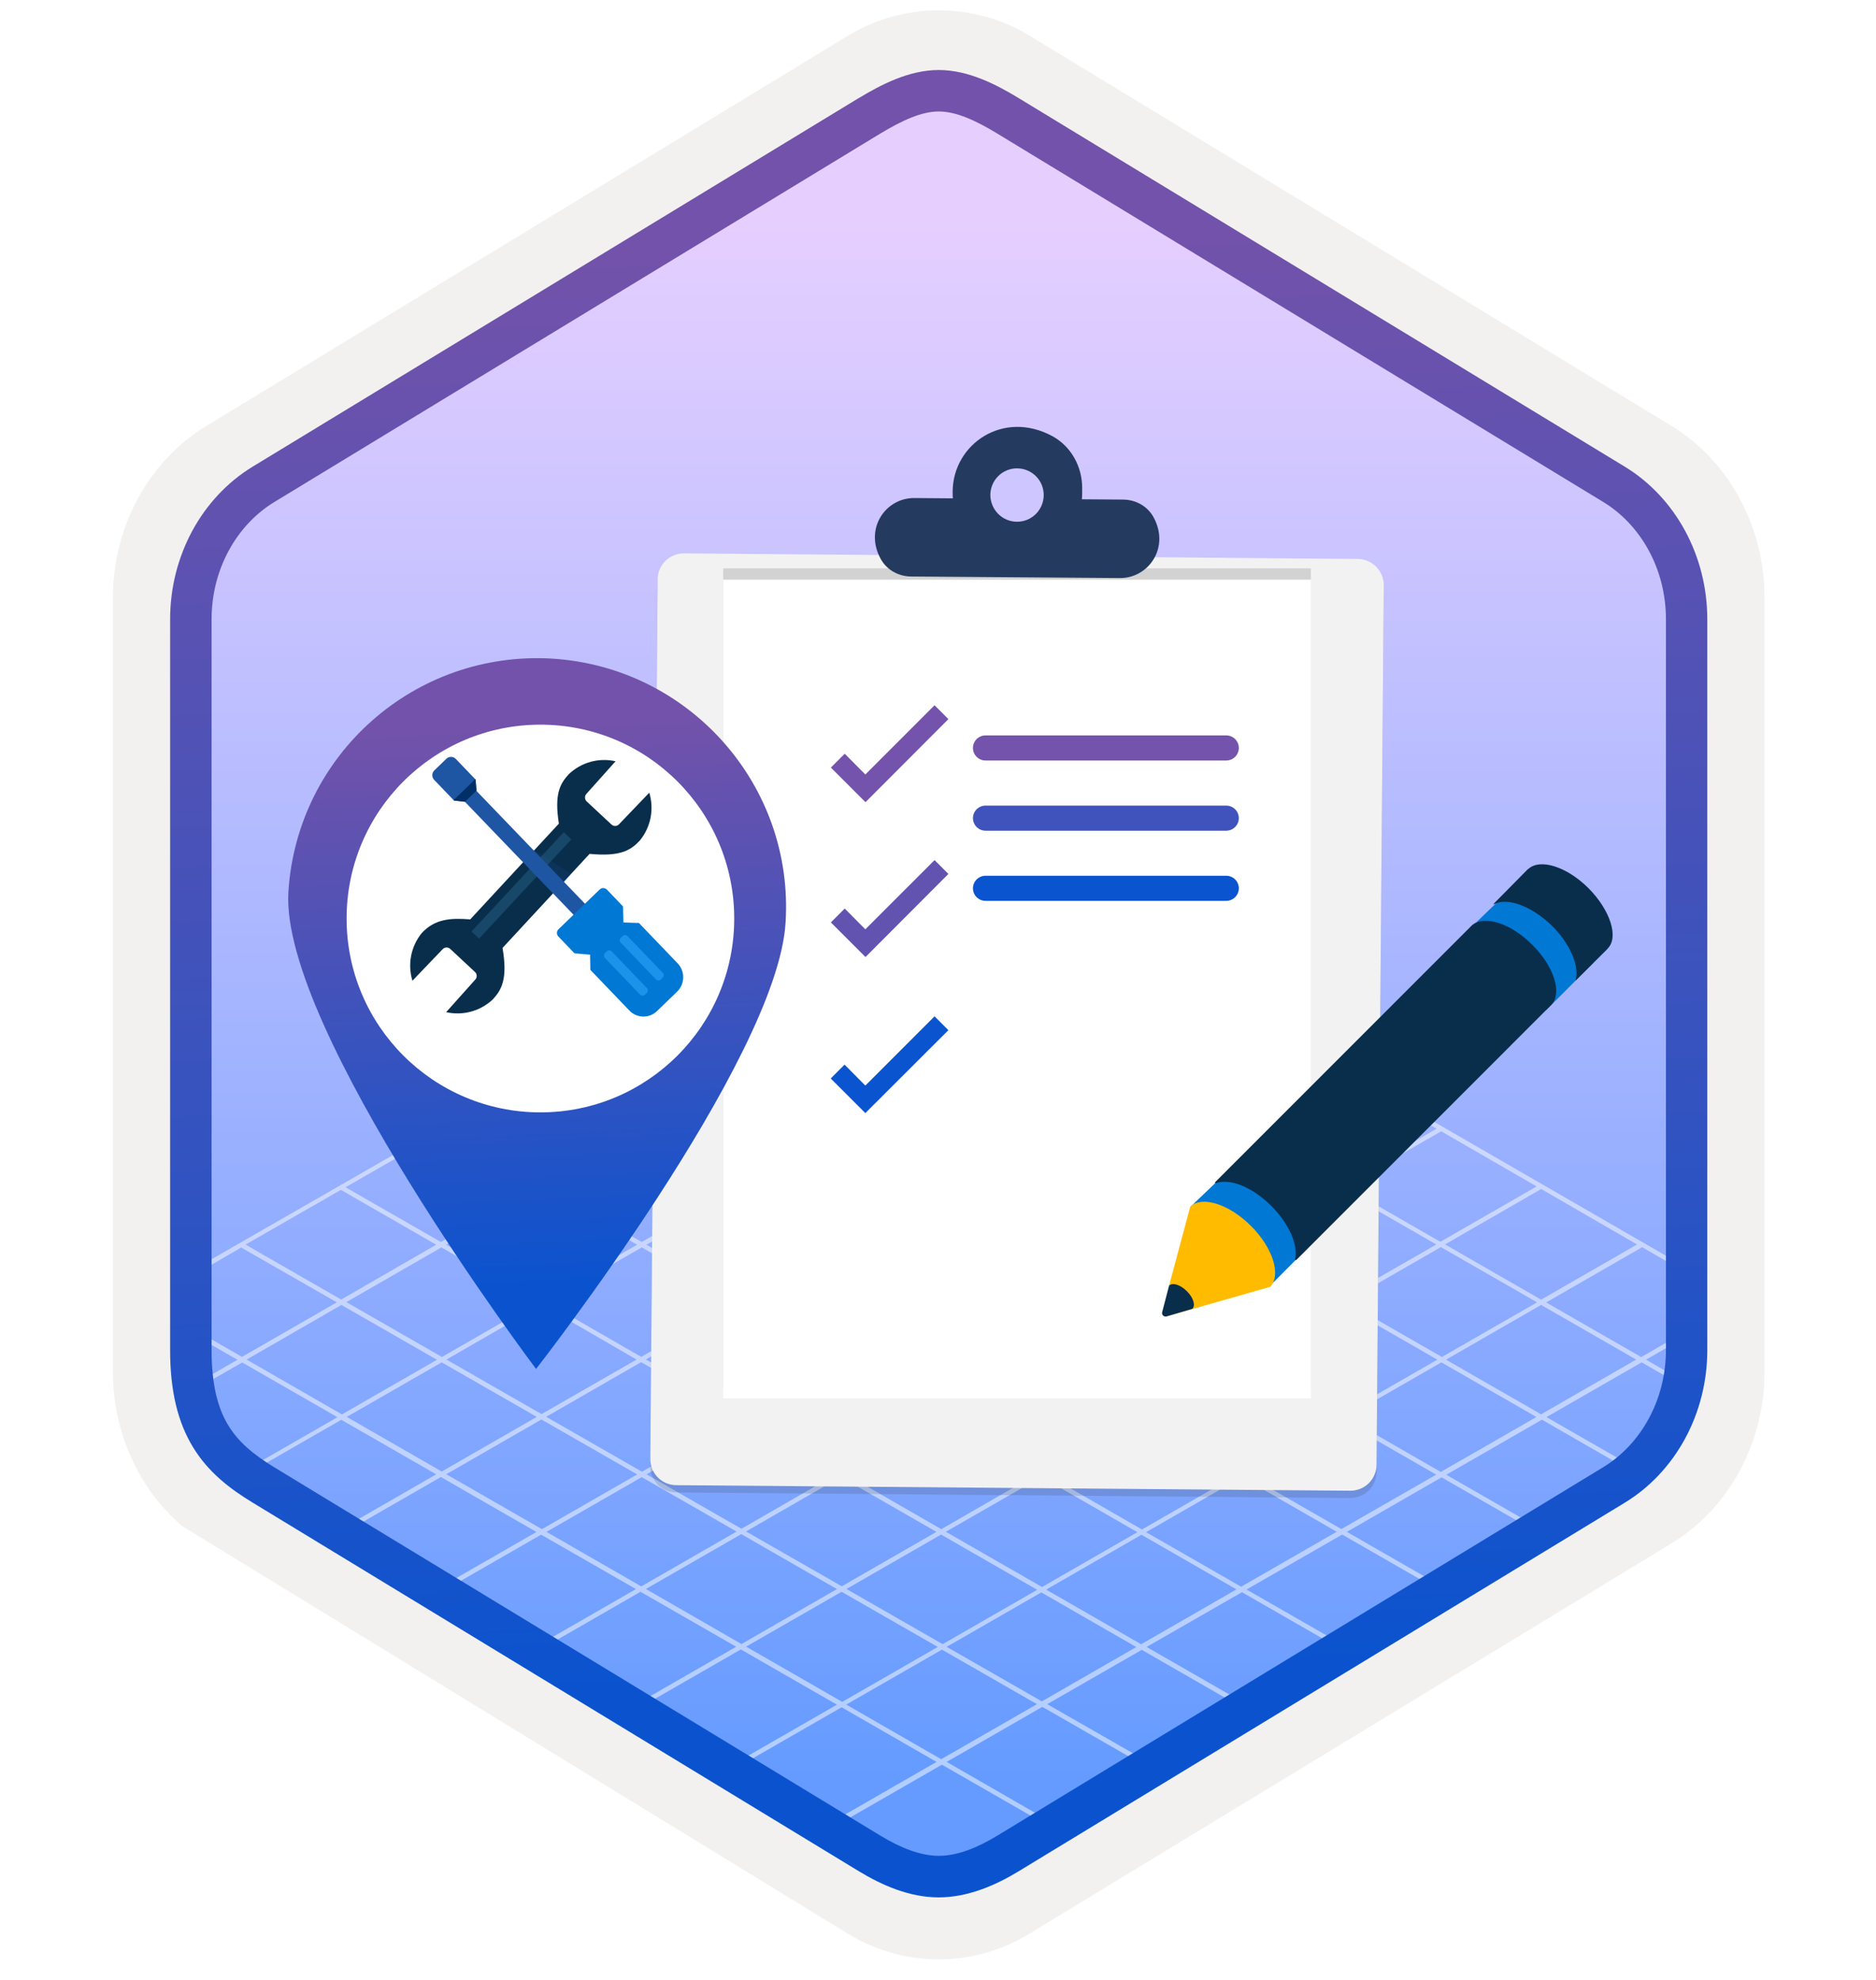
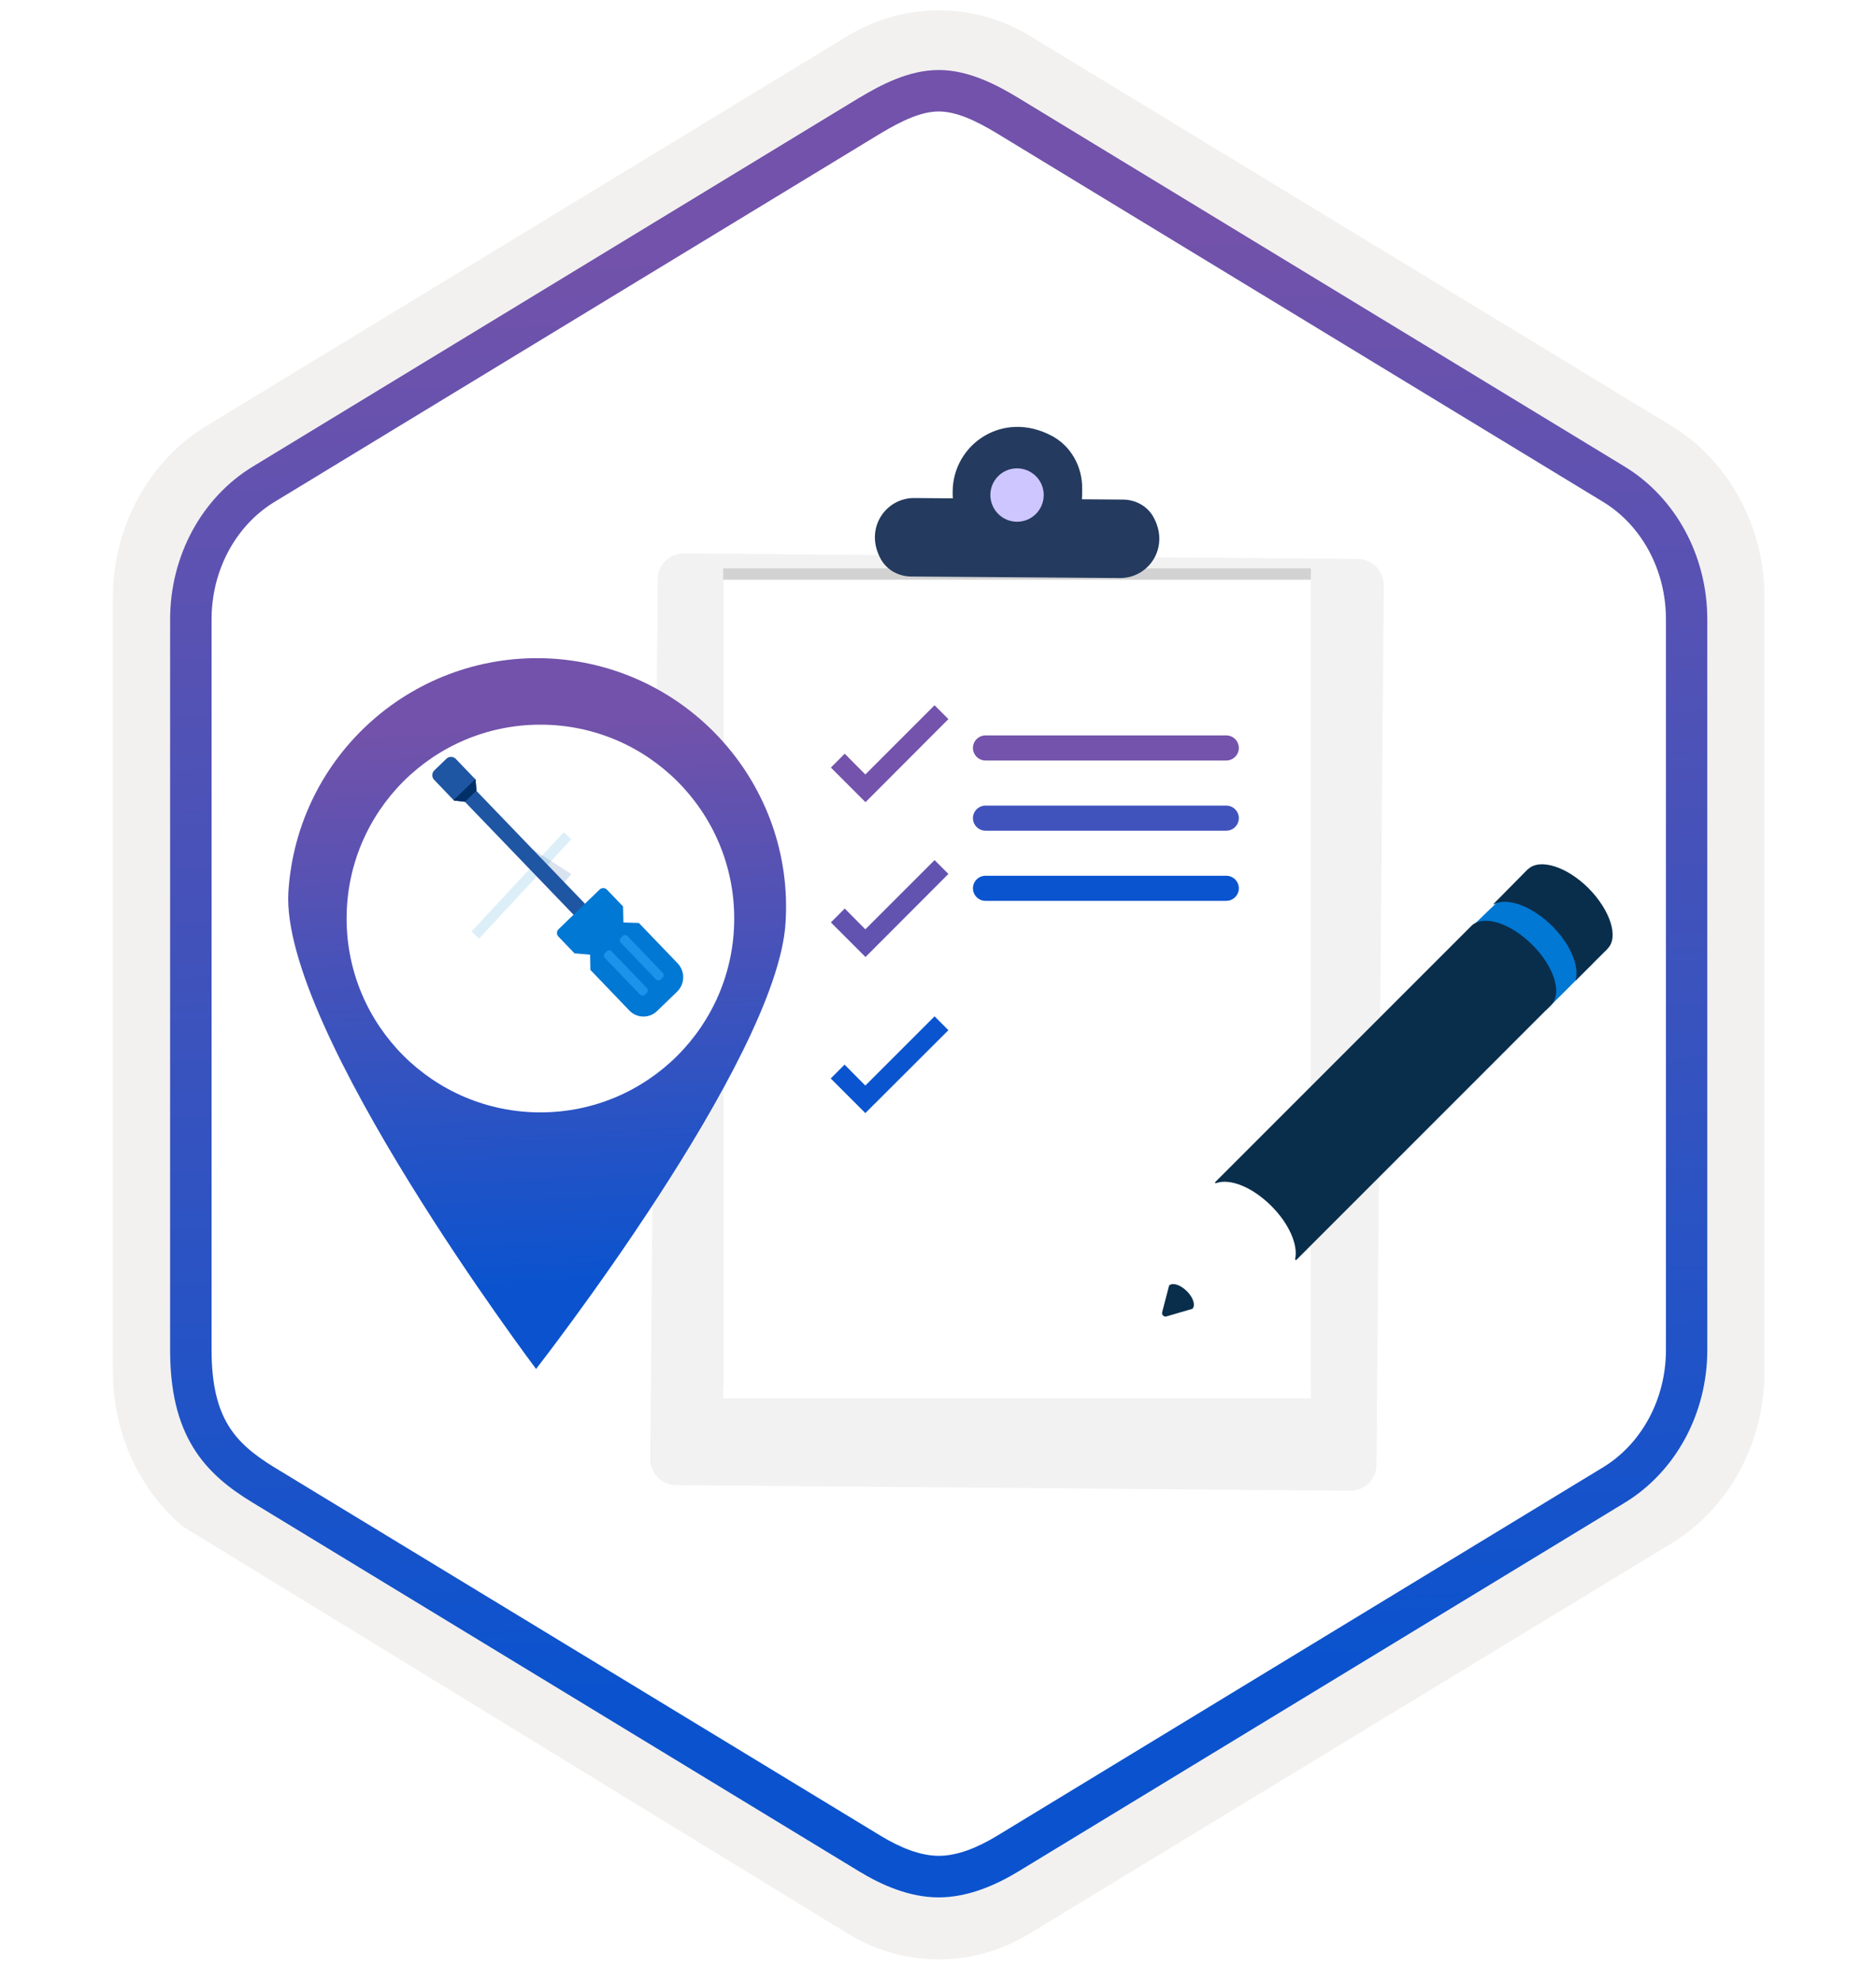
<svg xmlns="http://www.w3.org/2000/svg" width="181" height="191" viewBox="0 0 181 191" fill="none">
  <path d="M90.573 189.003C93.633 189.003 96.643 188.153 99.303 186.533L161.273 148.873C166.813 145.503 170.243 139.173 170.243 132.333V57.623C170.243 50.803 166.813 44.463 161.273 41.083L99.303 3.423C93.973 0.183 87.153 0.203 81.853 3.423L19.883 41.103C14.343 44.473 10.893 50.803 10.893 57.643V132.343C10.893 138.103 13.343 143.523 17.443 147.093V147.123L81.853 186.553C84.493 188.153 87.513 189.003 90.573 189.003ZM91.223 7.953C93.173 7.953 95.653 9.163 97.363 10.213L158.123 47.403C161.873 49.683 163.993 56.283 163.993 61.033L163.363 132.333C163.363 137.083 160.163 141.353 156.413 143.633L96.013 180.013C92.583 182.103 89.793 182.103 86.353 180.013L25.143 143.543C21.393 141.263 18.373 137.063 18.373 132.333V58.693C18.373 53.953 21.103 49.063 24.873 46.773L85.453 10.213C87.153 9.173 89.273 7.953 91.223 7.953Z" fill="#F2F1F0" />
-   <path fill-rule="evenodd" clip-rule="evenodd" d="M98.473 11.533C96.023 10.033 93.303 9.283 90.573 9.283C87.843 9.283 85.123 10.043 82.673 11.533L26.543 45.863C21.523 48.933 18.413 54.683 18.413 60.933V129.033C18.413 135.263 21.513 141.033 26.543 144.103L82.673 178.433C85.123 179.933 87.843 180.683 90.573 180.683C93.303 180.683 96.023 179.943 98.473 178.433L154.603 144.103C159.623 141.033 162.733 135.263 162.733 129.033V60.933C162.733 54.703 159.633 48.953 154.603 45.863L98.473 11.533Z" fill="url(#paint0_linear_824_37531)" />
  <g opacity="0.5">
-     <path d="M23.268 120.334L32.498 125.624L23.348 130.884L18.748 128.244V128.774L22.908 131.164L19.228 133.284L19.368 133.714L23.368 131.424L32.558 136.704L23.438 141.944L21.788 140.994L21.998 141.624L90.508 181.224L90.938 180.934L81.608 175.554L90.878 170.224L100.078 175.504L100.488 175.224L91.338 169.954L100.568 164.644L109.928 170.014L110.158 169.604L101.038 164.384L110.158 159.144L119.398 164.454L119.728 164.094L110.628 158.864L119.828 153.584L129.018 158.864L129.558 158.654L120.268 153.324L129.498 148.024L138.638 153.274L139.178 153.064L129.948 147.764L139.088 142.504L148.238 147.764L148.768 147.554L139.538 142.254L148.768 136.944L157.858 142.174L158.388 141.964L149.208 136.694L158.388 131.414L163.078 134.104V133.614L158.808 131.154L163.348 128.544V128.014L158.348 130.904L149.178 125.634L158.438 120.304L163.618 123.304V122.794L120.318 97.794L101.058 86.674L100.868 86.604L91.478 81.184L91.048 80.904L19.268 122.124V122.664L23.268 120.334ZM23.798 131.144L32.938 125.874L42.158 131.164L32.988 136.434L23.798 131.144ZM81.628 131.144L90.858 125.844L99.998 131.084L90.768 136.394L81.628 131.144ZM90.328 136.654L81.118 141.944L71.978 136.694L81.188 131.404L90.328 136.654ZM91.328 125.584L100.478 120.324L109.608 125.574L100.458 130.834L91.328 125.584ZM90.878 125.324L81.648 120.024L90.808 114.764L100.038 120.064L90.878 125.324ZM90.438 125.584L81.208 130.884L71.978 125.584L81.208 120.284L90.438 125.584ZM80.758 131.144L71.548 136.434L62.318 131.134L71.528 125.844L80.758 131.144ZM71.088 136.704L61.938 141.964L52.698 136.664L61.858 131.394L71.088 136.704ZM71.538 136.954L80.678 142.204L71.538 147.464L62.378 142.214L71.538 136.954ZM81.118 142.464L90.348 147.764L81.218 153.014L71.978 147.724L81.118 142.464ZM81.588 142.194L90.788 136.904L100.018 142.204L90.818 147.504L81.588 142.194ZM91.238 136.654L100.458 131.344L109.688 136.644L100.468 141.954L91.238 136.654ZM100.908 131.084L110.058 125.824L119.288 131.134L110.138 136.394L100.908 131.084ZM110.498 125.574L119.728 120.264L128.958 125.574L119.728 130.874L110.498 125.574ZM110.058 125.314L100.928 120.064L110.158 114.764L119.278 120.014L110.058 125.314ZM100.478 119.814L91.248 114.504L100.478 109.204L109.708 114.504L100.478 119.814ZM90.808 114.254L81.648 108.984L90.878 103.684L100.038 108.944L90.808 114.254ZM90.358 114.504L81.208 119.774L72.038 114.504L81.198 109.244L90.358 114.504ZM80.758 120.024L71.528 125.324L62.368 120.064L71.598 114.764L80.758 120.024ZM71.088 125.584L61.868 130.884L52.708 125.614L61.918 120.324L71.088 125.584ZM61.418 131.144L52.248 136.404L43.078 131.144L52.268 125.844L61.418 131.144ZM51.788 136.674L42.618 141.944L33.458 136.674L42.618 131.414L51.788 136.674ZM52.238 136.924L61.478 142.224L52.288 147.504L43.058 142.204L52.238 136.924ZM61.918 142.484L71.068 147.734L61.868 153.024L52.728 147.764L61.918 142.484ZM71.518 147.984L80.748 153.284L71.538 158.584L62.318 153.274L71.518 147.984ZM81.198 153.544L90.478 158.864L81.258 164.164L71.988 158.834L81.198 153.544ZM81.668 153.274L90.798 148.024L100.068 153.354L90.948 158.594L81.668 153.274ZM91.258 147.754L100.468 142.464L109.738 147.794L100.538 153.084L91.258 147.754ZM100.908 142.204L110.138 136.904L119.408 142.234L110.178 147.534L100.908 142.204ZM110.578 136.644L119.728 131.384L128.998 136.714L119.858 141.974L110.578 136.644ZM120.178 131.134L129.398 125.824L138.678 131.154L129.448 136.454L120.178 131.134ZM129.848 125.574L139.018 120.294L148.298 125.624L139.118 130.894L129.848 125.574ZM129.398 125.314L120.178 120.014L129.348 114.734L138.578 120.044L129.398 125.314ZM119.728 119.754L110.598 114.504L119.768 109.234L128.898 114.484L119.728 119.754ZM110.158 114.254L100.928 108.944L110.098 103.684L119.328 108.984L110.158 114.254ZM100.478 108.694L91.318 103.424L100.488 98.164L109.648 103.424L100.478 108.694ZM90.878 103.174L81.608 97.844L90.758 92.574L100.038 97.904L90.878 103.174ZM90.428 103.424L81.198 108.734L71.948 103.414L81.168 98.104L90.428 103.424ZM80.758 108.984L71.598 114.254L62.358 108.944L71.508 103.674L80.758 108.984ZM71.148 114.504L61.918 119.804L52.688 114.504L61.908 109.194L71.148 114.504ZM61.478 120.064L52.258 125.364L43.038 120.064L52.248 114.764L61.478 120.064ZM51.808 125.624L42.638 130.894L33.418 125.604L42.588 120.324L51.808 125.624ZM23.808 142.194L32.928 136.954L42.088 142.214L32.948 147.474L23.808 142.194ZM33.388 147.734L42.538 142.474L51.758 147.774L42.588 153.044L33.388 147.734ZM43.038 153.304L52.208 148.034L61.358 153.284L52.158 158.574L43.038 153.304ZM52.608 158.834L61.798 153.544L71.028 158.844L61.808 164.144L52.608 158.834ZM62.258 164.404L71.478 159.104L80.748 164.434L71.508 169.744L62.258 164.404ZM81.088 175.284L71.948 170.004L81.198 164.684L90.358 169.954L81.088 175.284ZM90.808 169.694L81.648 164.424L90.878 159.124L100.048 164.384L90.808 169.694ZM100.518 164.114L91.338 158.854L100.468 153.604L109.628 158.874L100.518 164.114ZM110.098 158.604L100.938 153.334L110.128 148.044L119.298 153.314L110.098 158.604ZM119.748 153.054L110.578 147.794L119.808 142.484L128.968 147.754L119.748 153.054ZM129.418 147.494L120.248 142.234L129.398 136.974L138.568 142.244L129.418 147.494ZM139.008 141.984L129.848 136.714L139.068 131.414L148.238 136.684L139.008 141.984ZM157.858 131.144L148.688 136.424L139.518 131.154L148.688 125.874L157.858 131.144ZM157.948 120.044L148.688 125.364L139.418 120.034L148.698 114.694L157.948 120.044ZM148.258 114.444L138.968 119.784L129.738 114.484L139.048 109.124L148.258 114.444ZM138.608 108.874L129.298 114.224L120.168 108.984L129.508 103.614L138.608 108.874ZM129.058 103.354L119.718 108.724L110.488 103.424L119.858 98.044L129.058 103.354ZM119.408 97.784L110.048 103.164L100.878 97.904L110.268 92.514L119.408 97.784ZM109.828 92.254L100.438 97.644L91.158 92.324L100.558 86.904L109.828 92.254ZM91.018 81.394L100.118 86.644L90.708 92.064L81.568 86.814L91.018 81.394ZM81.128 87.074L90.268 92.324L81.118 97.594L71.968 92.334L81.128 87.074ZM71.518 92.584L80.668 97.844L71.448 103.154L62.288 97.894L71.518 92.584ZM61.838 98.144L71.008 103.414L61.858 108.684L52.678 103.414L61.838 98.144ZM52.238 103.664L61.408 108.944L52.198 114.244L42.998 108.964L52.238 103.664ZM42.558 109.224L51.748 114.504L42.538 119.804L33.338 114.524L42.558 109.224ZM32.888 114.774L42.088 120.064L32.918 125.354L23.688 120.054L32.888 114.774Z" fill="white" />
+     <path d="M23.268 120.334L32.498 125.624L23.348 130.884L18.748 128.244V128.774L22.908 131.164L19.228 133.284L19.368 133.714L23.368 131.424L32.558 136.704L23.438 141.944L21.788 140.994L21.998 141.624L90.508 181.224L90.938 180.934L81.608 175.554L90.878 170.224L100.078 175.504L100.488 175.224L91.338 169.954L100.568 164.644L109.928 170.014L110.158 169.604L101.038 164.384L110.158 159.144L119.398 164.454L119.728 164.094L110.628 158.864L119.828 153.584L129.018 158.864L129.558 158.654L120.268 153.324L129.498 148.024L138.638 153.274L139.178 153.064L129.948 147.764L139.088 142.504L148.238 147.764L148.768 147.554L139.538 142.254L148.768 136.944L157.858 142.174L158.388 141.964L149.208 136.694L158.388 131.414L163.078 134.104V133.614L158.808 131.154L163.348 128.544V128.014L158.348 130.904L149.178 125.634L158.438 120.304L163.618 123.304V122.794L120.318 97.794L101.058 86.674L100.868 86.604L91.478 81.184L91.048 80.904L19.268 122.124V122.664L23.268 120.334ZM23.798 131.144L32.938 125.874L42.158 131.164L32.988 136.434L23.798 131.144ZM81.628 131.144L90.858 125.844L99.998 131.084L90.768 136.394L81.628 131.144ZM90.328 136.654L81.118 141.944L71.978 136.694L81.188 131.404L90.328 136.654ZM91.328 125.584L100.478 120.324L109.608 125.574L100.458 130.834L91.328 125.584ZM90.878 125.324L81.648 120.024L90.808 114.764L100.038 120.064L90.878 125.324ZM90.438 125.584L81.208 130.884L71.978 125.584L81.208 120.284L90.438 125.584ZM80.758 131.144L71.548 136.434L62.318 131.134L71.528 125.844L80.758 131.144ZM71.088 136.704L61.938 141.964L52.698 136.664L61.858 131.394L71.088 136.704ZM71.538 136.954L80.678 142.204L71.538 147.464L62.378 142.214L71.538 136.954ZM81.118 142.464L90.348 147.764L81.218 153.014L71.978 147.724L81.118 142.464ZM81.588 142.194L90.788 136.904L100.018 142.204L90.818 147.504L81.588 142.194ZM91.238 136.654L100.458 131.344L109.688 136.644L100.468 141.954L91.238 136.654ZM100.908 131.084L110.058 125.824L119.288 131.134L110.138 136.394L100.908 131.084ZM110.498 125.574L119.728 120.264L128.958 125.574L119.728 130.874L110.498 125.574ZM110.058 125.314L100.928 120.064L110.158 114.764L119.278 120.014L110.058 125.314ZM100.478 119.814L91.248 114.504L100.478 109.204L109.708 114.504L100.478 119.814ZM90.808 114.254L81.648 108.984L90.878 103.684L100.038 108.944L90.808 114.254ZM90.358 114.504L81.208 119.774L72.038 114.504L81.198 109.244L90.358 114.504ZM80.758 120.024L71.528 125.324L62.368 120.064L71.598 114.764L80.758 120.024ZM71.088 125.584L61.868 130.884L52.708 125.614L61.918 120.324L71.088 125.584ZM61.418 131.144L52.248 136.404L43.078 131.144L52.268 125.844L61.418 131.144ZM51.788 136.674L42.618 141.944L33.458 136.674L42.618 131.414L51.788 136.674ZM52.238 136.924L61.478 142.224L52.288 147.504L43.058 142.204L52.238 136.924ZM61.918 142.484L71.068 147.734L61.868 153.024L52.728 147.764L61.918 142.484ZM71.518 147.984L80.748 153.284L71.538 158.584L62.318 153.274L71.518 147.984ZM81.198 153.544L90.478 158.864L81.258 164.164L71.988 158.834L81.198 153.544ZM81.668 153.274L90.798 148.024L100.068 153.354L90.948 158.594L81.668 153.274ZM91.258 147.754L100.468 142.464L109.738 147.794L100.538 153.084L91.258 147.754ZM100.908 142.204L110.138 136.904L119.408 142.234L110.178 147.534L100.908 142.204ZM110.578 136.644L119.728 131.384L128.998 136.714L119.858 141.974L110.578 136.644ZM120.178 131.134L129.398 125.824L138.678 131.154L129.448 136.454L120.178 131.134ZM129.848 125.574L139.018 120.294L148.298 125.624L139.118 130.894L129.848 125.574ZM129.398 125.314L129.348 114.734L138.578 120.044L129.398 125.314ZM119.728 119.754L110.598 114.504L119.768 109.234L128.898 114.484L119.728 119.754ZM110.158 114.254L100.928 108.944L110.098 103.684L119.328 108.984L110.158 114.254ZM100.478 108.694L91.318 103.424L100.488 98.164L109.648 103.424L100.478 108.694ZM90.878 103.174L81.608 97.844L90.758 92.574L100.038 97.904L90.878 103.174ZM90.428 103.424L81.198 108.734L71.948 103.414L81.168 98.104L90.428 103.424ZM80.758 108.984L71.598 114.254L62.358 108.944L71.508 103.674L80.758 108.984ZM71.148 114.504L61.918 119.804L52.688 114.504L61.908 109.194L71.148 114.504ZM61.478 120.064L52.258 125.364L43.038 120.064L52.248 114.764L61.478 120.064ZM51.808 125.624L42.638 130.894L33.418 125.604L42.588 120.324L51.808 125.624ZM23.808 142.194L32.928 136.954L42.088 142.214L32.948 147.474L23.808 142.194ZM33.388 147.734L42.538 142.474L51.758 147.774L42.588 153.044L33.388 147.734ZM43.038 153.304L52.208 148.034L61.358 153.284L52.158 158.574L43.038 153.304ZM52.608 158.834L61.798 153.544L71.028 158.844L61.808 164.144L52.608 158.834ZM62.258 164.404L71.478 159.104L80.748 164.434L71.508 169.744L62.258 164.404ZM81.088 175.284L71.948 170.004L81.198 164.684L90.358 169.954L81.088 175.284ZM90.808 169.694L81.648 164.424L90.878 159.124L100.048 164.384L90.808 169.694ZM100.518 164.114L91.338 158.854L100.468 153.604L109.628 158.874L100.518 164.114ZM110.098 158.604L100.938 153.334L110.128 148.044L119.298 153.314L110.098 158.604ZM119.748 153.054L110.578 147.794L119.808 142.484L128.968 147.754L119.748 153.054ZM129.418 147.494L120.248 142.234L129.398 136.974L138.568 142.244L129.418 147.494ZM139.008 141.984L129.848 136.714L139.068 131.414L148.238 136.684L139.008 141.984ZM157.858 131.144L148.688 136.424L139.518 131.154L148.688 125.874L157.858 131.144ZM157.948 120.044L148.688 125.364L139.418 120.034L148.698 114.694L157.948 120.044ZM148.258 114.444L138.968 119.784L129.738 114.484L139.048 109.124L148.258 114.444ZM138.608 108.874L129.298 114.224L120.168 108.984L129.508 103.614L138.608 108.874ZM129.058 103.354L119.718 108.724L110.488 103.424L119.858 98.044L129.058 103.354ZM119.408 97.784L110.048 103.164L100.878 97.904L110.268 92.514L119.408 97.784ZM109.828 92.254L100.438 97.644L91.158 92.324L100.558 86.904L109.828 92.254ZM91.018 81.394L100.118 86.644L90.708 92.064L81.568 86.814L91.018 81.394ZM81.128 87.074L90.268 92.324L81.118 97.594L71.968 92.334L81.128 87.074ZM71.518 92.584L80.668 97.844L71.448 103.154L62.288 97.894L71.518 92.584ZM61.838 98.144L71.008 103.414L61.858 108.684L52.678 103.414L61.838 98.144ZM52.238 103.664L61.408 108.944L52.198 114.244L42.998 108.964L52.238 103.664ZM42.558 109.224L51.748 114.504L42.538 119.804L33.338 114.524L42.558 109.224ZM32.888 114.774L42.088 120.064L32.918 125.354L23.688 120.054L32.888 114.774Z" fill="white" />
  </g>
  <path fill-rule="evenodd" clip-rule="evenodd" d="M90.573 10.753C92.253 10.753 94.143 11.623 96.203 12.873L154.673 48.413C158.323 50.633 160.733 54.903 160.733 59.733V130.213C160.733 135.033 158.323 139.313 154.673 141.533L96.213 177.073C94.253 178.263 92.333 179.013 90.583 179.013C88.833 179.013 86.913 178.263 84.953 177.073L26.473 141.543C24.463 140.313 23.013 139.113 22.033 137.503C21.053 135.903 20.413 133.683 20.413 130.223V59.743C20.413 54.913 22.823 50.643 26.473 48.423L84.933 12.883C87.023 11.633 88.883 10.753 90.573 10.753ZM98.283 180.503L156.743 144.963C161.663 141.973 164.723 136.353 164.723 130.223V59.743C164.723 53.613 161.663 47.993 156.743 45.003L98.283 9.463C96.173 8.183 93.463 6.753 90.573 6.753C87.673 6.753 84.963 8.193 82.873 9.453H82.863L24.393 45.003C19.473 47.993 16.413 53.613 16.413 59.743V130.223C16.413 134.183 17.153 137.173 18.613 139.583C20.073 141.983 22.133 143.583 24.393 144.953L82.853 180.493C85.073 181.843 87.743 183.023 90.563 183.023C93.383 183.023 96.063 181.853 98.283 180.503Z" fill="url(#paint1_linear_824_37531)" />
-   <path opacity="0.15" d="M130.986 54.602L65.992 54.067C64.582 54.052 63.439 55.18 63.439 56.59L62.742 141.409C62.727 142.819 63.855 143.962 65.264 143.962L130.259 144.496C131.669 144.511 132.811 143.383 132.811 141.973L133.509 57.154C133.494 55.759 132.366 54.616 130.986 54.602Z" fill="#1F1D20" />
  <g filter="url(#filter0_d_824_37531)">
    <path d="M131.001 51.915L66.007 51.381C64.597 51.366 63.454 52.494 63.454 53.904L62.742 138.708C62.727 140.118 63.855 141.261 65.264 141.261L130.259 141.795C131.669 141.81 132.811 140.682 132.811 139.272L133.509 54.453C133.509 53.073 132.396 51.93 131.001 51.915Z" fill="#F2F2F2" />
  </g>
  <path opacity="0.15" d="M126.475 54.825H69.776V133.783H126.475V54.825Z" fill="#1F1D20" />
  <g filter="url(#filter1_d_824_37531)">
    <path d="M126.475 53.918H69.776V132.876H126.475V53.918Z" fill="white" />
  </g>
  <path fill-rule="evenodd" clip-rule="evenodd" d="M101.516 42.062C103.356 43.056 104.424 45.03 104.41 47.107V47.612C104.41 47.804 104.395 47.968 104.38 48.161L108.372 48.19C109.559 48.205 110.672 48.799 111.265 49.837C112.927 52.79 110.82 55.788 108.045 55.758L87.894 55.61C86.707 55.595 85.594 55.001 85 53.963C83.338 51.01 85.445 48.012 88.22 48.042L91.93 48.072C91.915 47.894 91.915 47.715 91.915 47.523V47.359C91.975 42.848 96.767 39.51 101.516 42.062Z" fill="#243A5E" />
  <path d="M98.103 50.327C99.528 50.342 100.685 49.199 100.7 47.774C100.715 46.35 99.573 45.193 98.148 45.178C96.724 45.163 95.566 46.305 95.551 47.73C95.551 49.154 96.679 50.312 98.103 50.327Z" fill="#CEC6FF" />
  <path d="M144.72 86.767L141.696 89.683L149.169 97.437L153.683 92.923L152.214 86.162L144.72 86.767Z" fill="#0078D4" />
-   <path d="M117.938 113.462L114.914 116.357L122.473 124.089L126.815 119.726L125.368 112.944L117.938 113.462Z" fill="#0078D4" />
  <path d="M153.272 85.687C151.177 83.592 148.585 82.771 147.441 83.83H147.419L144.115 87.177C144.093 87.199 144.115 87.242 144.158 87.221C145.41 86.529 147.786 87.393 149.752 89.316C151.523 91.087 152.387 93.203 152.019 94.521C152.019 94.564 152.041 94.585 152.063 94.542L155.086 91.54L155.108 91.519C155.108 91.519 155.108 91.519 155.108 91.497L155.13 91.475C156.188 90.395 155.367 87.804 153.272 85.687Z" fill="#092E4C" />
  <path d="M147.829 91.13C145.756 89.056 143.207 88.236 142.02 89.251L117.247 114.024C117.203 114.067 117.247 114.153 117.311 114.132C118.629 113.635 120.81 114.477 122.668 116.335C124.396 118.062 125.259 120.114 124.957 121.453C124.935 121.518 125.043 121.583 125.087 121.518L149.708 96.896C150.724 95.752 149.924 93.203 147.829 91.13Z" fill="#092E4C" />
-   <path d="M120.702 118.258C118.564 116.12 115.951 115.32 114.828 116.4V116.422L112.798 124.003C113.122 123.679 113.316 124.262 113.921 124.867C114.547 125.471 114.309 125.364 113.985 125.687L112.538 126.983L122.538 124.132C123.64 123.009 122.819 120.374 120.702 118.258Z" fill="#FFBB00" />
  <path d="M114.504 124.542C113.899 123.938 113.143 123.679 112.797 124.003L112.128 126.573C112.063 126.832 112.301 127.048 112.538 126.983L115.044 126.249C115.368 125.925 115.13 125.147 114.504 124.542Z" fill="#092E4C" />
  <g filter="url(#filter2_d_824_37531)">
    <path d="M53.291 61.532C40.034 60.73 28.661 70.777 27.824 84.034C27.021 97.291 51.721 130.049 51.721 130.049C51.721 130.049 74.99 100.256 75.793 86.999C76.63 73.777 66.548 62.37 53.291 61.532Z" fill="url(#paint2_linear_824_37531)" />
  </g>
  <g filter="url(#filter3_d_824_37531)">
    <path d="M52.14 104.3C62.467 104.3 70.839 95.927 70.839 85.601C70.839 75.274 62.467 66.902 52.14 66.902C41.814 66.902 33.441 75.274 33.441 85.601C33.441 95.927 41.814 104.3 52.14 104.3Z" fill="white" />
  </g>
-   <path d="M48.486 91.438L56.886 82.365C59.863 82.65 60.859 82.018 61.738 81.07C62.255 80.436 62.609 79.683 62.767 78.88C62.924 78.076 62.882 77.246 62.643 76.463L59.721 79.513C59.627 79.612 59.498 79.669 59.363 79.672C59.227 79.676 59.096 79.627 58.996 79.534L57.802 78.421L56.607 77.308C56.508 77.215 56.448 77.087 56.442 76.951C56.436 76.815 56.484 76.682 56.574 76.581L59.391 73.432C58.595 73.251 57.766 73.27 56.978 73.487C56.191 73.704 55.47 74.113 54.879 74.677C53.989 75.639 53.485 76.653 53.921 79.447L45.367 88.686C43.474 88.53 41.949 88.644 40.697 89.996C40.179 90.631 39.826 91.383 39.668 92.186C39.51 92.99 39.553 93.82 39.792 94.603L42.714 91.552C42.807 91.454 42.936 91.397 43.072 91.393C43.207 91.389 43.339 91.439 43.438 91.531L44.633 92.645L45.828 93.758C45.927 93.851 45.986 93.979 45.992 94.115C45.998 94.251 45.951 94.384 45.861 94.485L43.044 97.633C43.823 97.808 44.633 97.794 45.405 97.591C46.178 97.387 46.89 97.001 47.482 96.465C48.429 95.493 48.988 94.397 48.486 91.438Z" fill="#092E4C" />
  <path opacity="0.2" d="M54.39 80.279L55.124 80.961L46.223 90.536L45.489 89.854L54.39 80.279Z" fill="#53B1E0" />
  <path opacity="0.17" d="M51.403 81.923L55.109 84.312L53.63 86.112L51.403 81.923Z" fill="#1F56A3" />
  <path d="M44.856 77.343L45.959 76.281L56.726 87.471L55.623 88.533L44.856 77.343Z" fill="#1F56A3" />
  <path d="M65.411 92.956L61.642 89.03L60.147 88.982L60.114 87.437L58.554 85.811C58.507 85.765 58.452 85.728 58.39 85.703C58.329 85.678 58.264 85.665 58.198 85.666C58.132 85.666 58.066 85.68 58.005 85.705C57.944 85.731 57.889 85.768 57.843 85.815L55.815 87.775L55.816 87.777L55.814 87.775L53.884 89.639C53.791 89.73 53.736 89.854 53.734 89.985C53.732 90.115 53.781 90.241 53.871 90.335L55.431 91.961L56.932 92.087L56.959 93.553L60.727 97.48C60.898 97.658 61.103 97.801 61.329 97.9C61.555 98 61.799 98.053 62.046 98.058C62.293 98.063 62.539 98.019 62.769 97.928C62.999 97.838 63.209 97.703 63.387 97.531L64.316 96.634L64.299 96.617L64.317 96.634L65.293 95.691C65.669 95.343 65.894 94.86 65.916 94.348C65.938 93.836 65.756 93.335 65.411 92.956V92.956Z" fill="#0078D4" />
  <path d="M43.978 73.207C43.92 73.146 43.85 73.097 43.772 73.063C43.695 73.029 43.611 73.01 43.526 73.009C43.442 73.007 43.358 73.022 43.279 73.053C43.2 73.084 43.128 73.13 43.067 73.189L41.906 74.311C41.783 74.43 41.712 74.593 41.709 74.764C41.706 74.936 41.77 75.102 41.889 75.225L43.805 77.222L44.871 77.343L45.974 76.278L45.88 75.189L43.978 73.207Z" fill="#1F56A3" />
  <path d="M43.763 77.178L43.806 77.222L44.871 77.342L45.974 76.277L45.881 75.189L45.853 75.159L43.763 77.178Z" fill="#003067" />
  <path d="M62.417 95.313C62.478 95.376 62.511 95.461 62.509 95.548C62.508 95.636 62.471 95.719 62.408 95.78L62.225 95.958C62.194 95.988 62.157 96.011 62.117 96.027C62.076 96.043 62.033 96.05 61.99 96.05C61.947 96.049 61.904 96.04 61.865 96.022C61.825 96.005 61.789 95.98 61.759 95.949L58.356 92.402C58.295 92.339 58.262 92.254 58.264 92.167C58.265 92.079 58.302 91.996 58.365 91.935L58.549 91.757C58.58 91.727 58.616 91.704 58.657 91.688C58.697 91.672 58.74 91.664 58.783 91.665C58.826 91.666 58.869 91.675 58.908 91.692C58.948 91.71 58.984 91.735 59.014 91.766L62.417 95.313Z" fill="#1B93EB" />
  <path d="M63.945 93.838C64.005 93.901 64.038 93.986 64.037 94.073C64.035 94.161 63.999 94.244 63.937 94.305L63.752 94.483C63.721 94.513 63.684 94.536 63.644 94.552C63.604 94.568 63.561 94.576 63.518 94.575C63.475 94.574 63.432 94.565 63.392 94.547C63.353 94.53 63.317 94.505 63.287 94.474L59.885 90.928C59.825 90.865 59.792 90.78 59.793 90.693C59.795 90.606 59.831 90.522 59.894 90.461L60.078 90.284C60.109 90.254 60.145 90.231 60.186 90.215C60.226 90.199 60.269 90.191 60.312 90.192C60.355 90.193 60.398 90.202 60.437 90.22C60.477 90.237 60.513 90.262 60.543 90.293L63.945 93.838Z" fill="#1B93EB" />
  <path d="M91.503 69.365L90.168 68.029L83.489 74.708L81.501 72.704L80.165 74.04L83.504 77.379L91.503 69.365Z" fill="#7353AB" />
  <path d="M91.503 84.3L90.168 82.965L83.489 89.643L81.501 87.64L80.165 88.975L83.504 92.314L91.503 84.3Z" fill="#6253B0" />
  <path d="M91.503 99.371L90.167 98.036L83.489 104.714L81.486 102.695L80.15 104.031L83.489 107.37L91.503 99.371Z" fill="#0B54CF" />
  <path d="M119.525 78.923C119.525 78.6 119.397 78.291 119.169 78.064C118.941 77.836 118.632 77.708 118.31 77.708H95.086C94.764 77.708 94.455 77.836 94.227 78.064C93.999 78.291 93.871 78.6 93.871 78.923C93.873 79.244 94.002 79.55 94.23 79.777C94.458 80.003 94.765 80.13 95.086 80.13H118.31C118.63 80.13 118.938 80.003 119.166 79.777C119.393 79.55 119.522 79.244 119.525 78.923V78.923Z" fill="#4053BC" />
  <path d="M119.525 85.682C119.522 85.361 119.393 85.054 119.166 84.828C118.938 84.602 118.63 84.475 118.31 84.475H95.086C94.765 84.475 94.458 84.602 94.23 84.828C94.002 85.054 93.873 85.361 93.871 85.682C93.871 86.004 93.999 86.314 94.227 86.541C94.455 86.769 94.764 86.897 95.086 86.897H118.31C118.632 86.897 118.941 86.769 119.169 86.541C119.397 86.314 119.525 86.004 119.525 85.682Z" fill="#0B54CF" />
  <path d="M118.31 70.938H95.086C94.927 70.938 94.769 70.969 94.621 71.03C94.474 71.091 94.34 71.18 94.227 71.293C94.114 71.406 94.025 71.54 93.964 71.688C93.903 71.835 93.871 71.993 93.871 72.153C93.873 72.473 94.002 72.78 94.23 73.006C94.457 73.232 94.765 73.359 95.086 73.359H118.31C118.63 73.359 118.938 73.232 119.166 73.006C119.393 72.78 119.522 72.473 119.525 72.153C119.525 71.83 119.397 71.521 119.169 71.293C118.941 71.066 118.632 70.938 118.31 70.938V70.938Z" fill="#7353AB" />
  <defs>
    <filter id="filter0_d_824_37531" x="58.742" y="49.381" width="78.767" height="98.414" filterUnits="userSpaceOnUse" color-interpolation-filters="sRGB">
      <feFlood flood-opacity="0" result="BackgroundImageFix" />
      <feColorMatrix in="SourceAlpha" type="matrix" values="0 0 0 0 0 0 0 0 0 0 0 0 0 0 0 0 0 0 127 0" result="hardAlpha" />
      <feOffset dy="2" />
      <feGaussianBlur stdDeviation="2" />
      <feComposite in2="hardAlpha" operator="out" />
      <feColorMatrix type="matrix" values="0 0 0 0 0 0 0 0 0 0 0 0 0 0 0 0 0 0 0.25 0" />
      <feBlend mode="normal" in2="BackgroundImageFix" result="effect1_dropShadow_824_37531" />
      <feBlend mode="normal" in="SourceGraphic" in2="effect1_dropShadow_824_37531" result="shape" />
    </filter>
    <filter id="filter1_d_824_37531" x="65.776" y="51.918" width="64.7" height="86.958" filterUnits="userSpaceOnUse" color-interpolation-filters="sRGB">
      <feFlood flood-opacity="0" result="BackgroundImageFix" />
      <feColorMatrix in="SourceAlpha" type="matrix" values="0 0 0 0 0 0 0 0 0 0 0 0 0 0 0 0 0 0 127 0" result="hardAlpha" />
      <feOffset dy="2" />
      <feGaussianBlur stdDeviation="2" />
      <feComposite in2="hardAlpha" operator="out" />
      <feColorMatrix type="matrix" values="0 0 0 0 0 0 0 0 0 0 0 0 0 0 0 0 0 0 0.25 0" />
      <feBlend mode="normal" in2="BackgroundImageFix" result="effect1_dropShadow_824_37531" />
      <feBlend mode="normal" in="SourceGraphic" in2="effect1_dropShadow_824_37531" result="shape" />
    </filter>
    <filter id="filter2_d_824_37531" x="23.805" y="59.487" width="56.037" height="76.562" filterUnits="userSpaceOnUse" color-interpolation-filters="sRGB">
      <feFlood flood-opacity="0" result="BackgroundImageFix" />
      <feColorMatrix in="SourceAlpha" type="matrix" values="0 0 0 0 0 0 0 0 0 0 0 0 0 0 0 0 0 0 127 0" result="hardAlpha" />
      <feOffset dy="2" />
      <feGaussianBlur stdDeviation="2" />
      <feComposite in2="hardAlpha" operator="out" />
      <feColorMatrix type="matrix" values="0 0 0 0 0 0 0 0 0 0 0 0 0 0 0 0 0 0 0.25 0" />
      <feBlend mode="normal" in2="BackgroundImageFix" result="effect1_dropShadow_824_37531" />
      <feBlend mode="normal" in="SourceGraphic" in2="effect1_dropShadow_824_37531" result="shape" />
    </filter>
    <filter id="filter3_d_824_37531" x="29.441" y="65.902" width="45.398" height="45.398" filterUnits="userSpaceOnUse" color-interpolation-filters="sRGB">
      <feFlood flood-opacity="0" result="BackgroundImageFix" />
      <feColorMatrix in="SourceAlpha" type="matrix" values="0 0 0 0 0 0 0 0 0 0 0 0 0 0 0 0 0 0 127 0" result="hardAlpha" />
      <feOffset dy="3" />
      <feGaussianBlur stdDeviation="2" />
      <feComposite in2="hardAlpha" operator="out" />
      <feColorMatrix type="matrix" values="0 0 0 0 0 0 0 0 0 0 0 0 0 0 0 0 0 0 0.25 0" />
      <feBlend mode="normal" in2="BackgroundImageFix" result="effect1_dropShadow_824_37531" />
      <feBlend mode="normal" in="SourceGraphic" in2="effect1_dropShadow_824_37531" result="shape" />
    </filter>
    <linearGradient id="paint0_linear_824_37531" x1="90.573" y1="171.567" x2="90.573" y2="20.761" gradientUnits="userSpaceOnUse">
      <stop stop-color="#659BFF" />
      <stop offset="1" stop-color="#E6CFFF" />
    </linearGradient>
    <linearGradient id="paint1_linear_824_37531" x1="108.807" y1="160.972" x2="103.455" y2="23.476" gradientUnits="userSpaceOnUse">
      <stop stop-color="#0B53CE" />
      <stop offset="1" stop-color="#7252AA" />
    </linearGradient>
    <linearGradient id="paint2_linear_824_37531" x1="57.73" y1="121.472" x2="55.232" y2="68.028" gradientUnits="userSpaceOnUse">
      <stop stop-color="#0B53CE" />
      <stop offset="1" stop-color="#7252AA" />
    </linearGradient>
  </defs>
</svg>